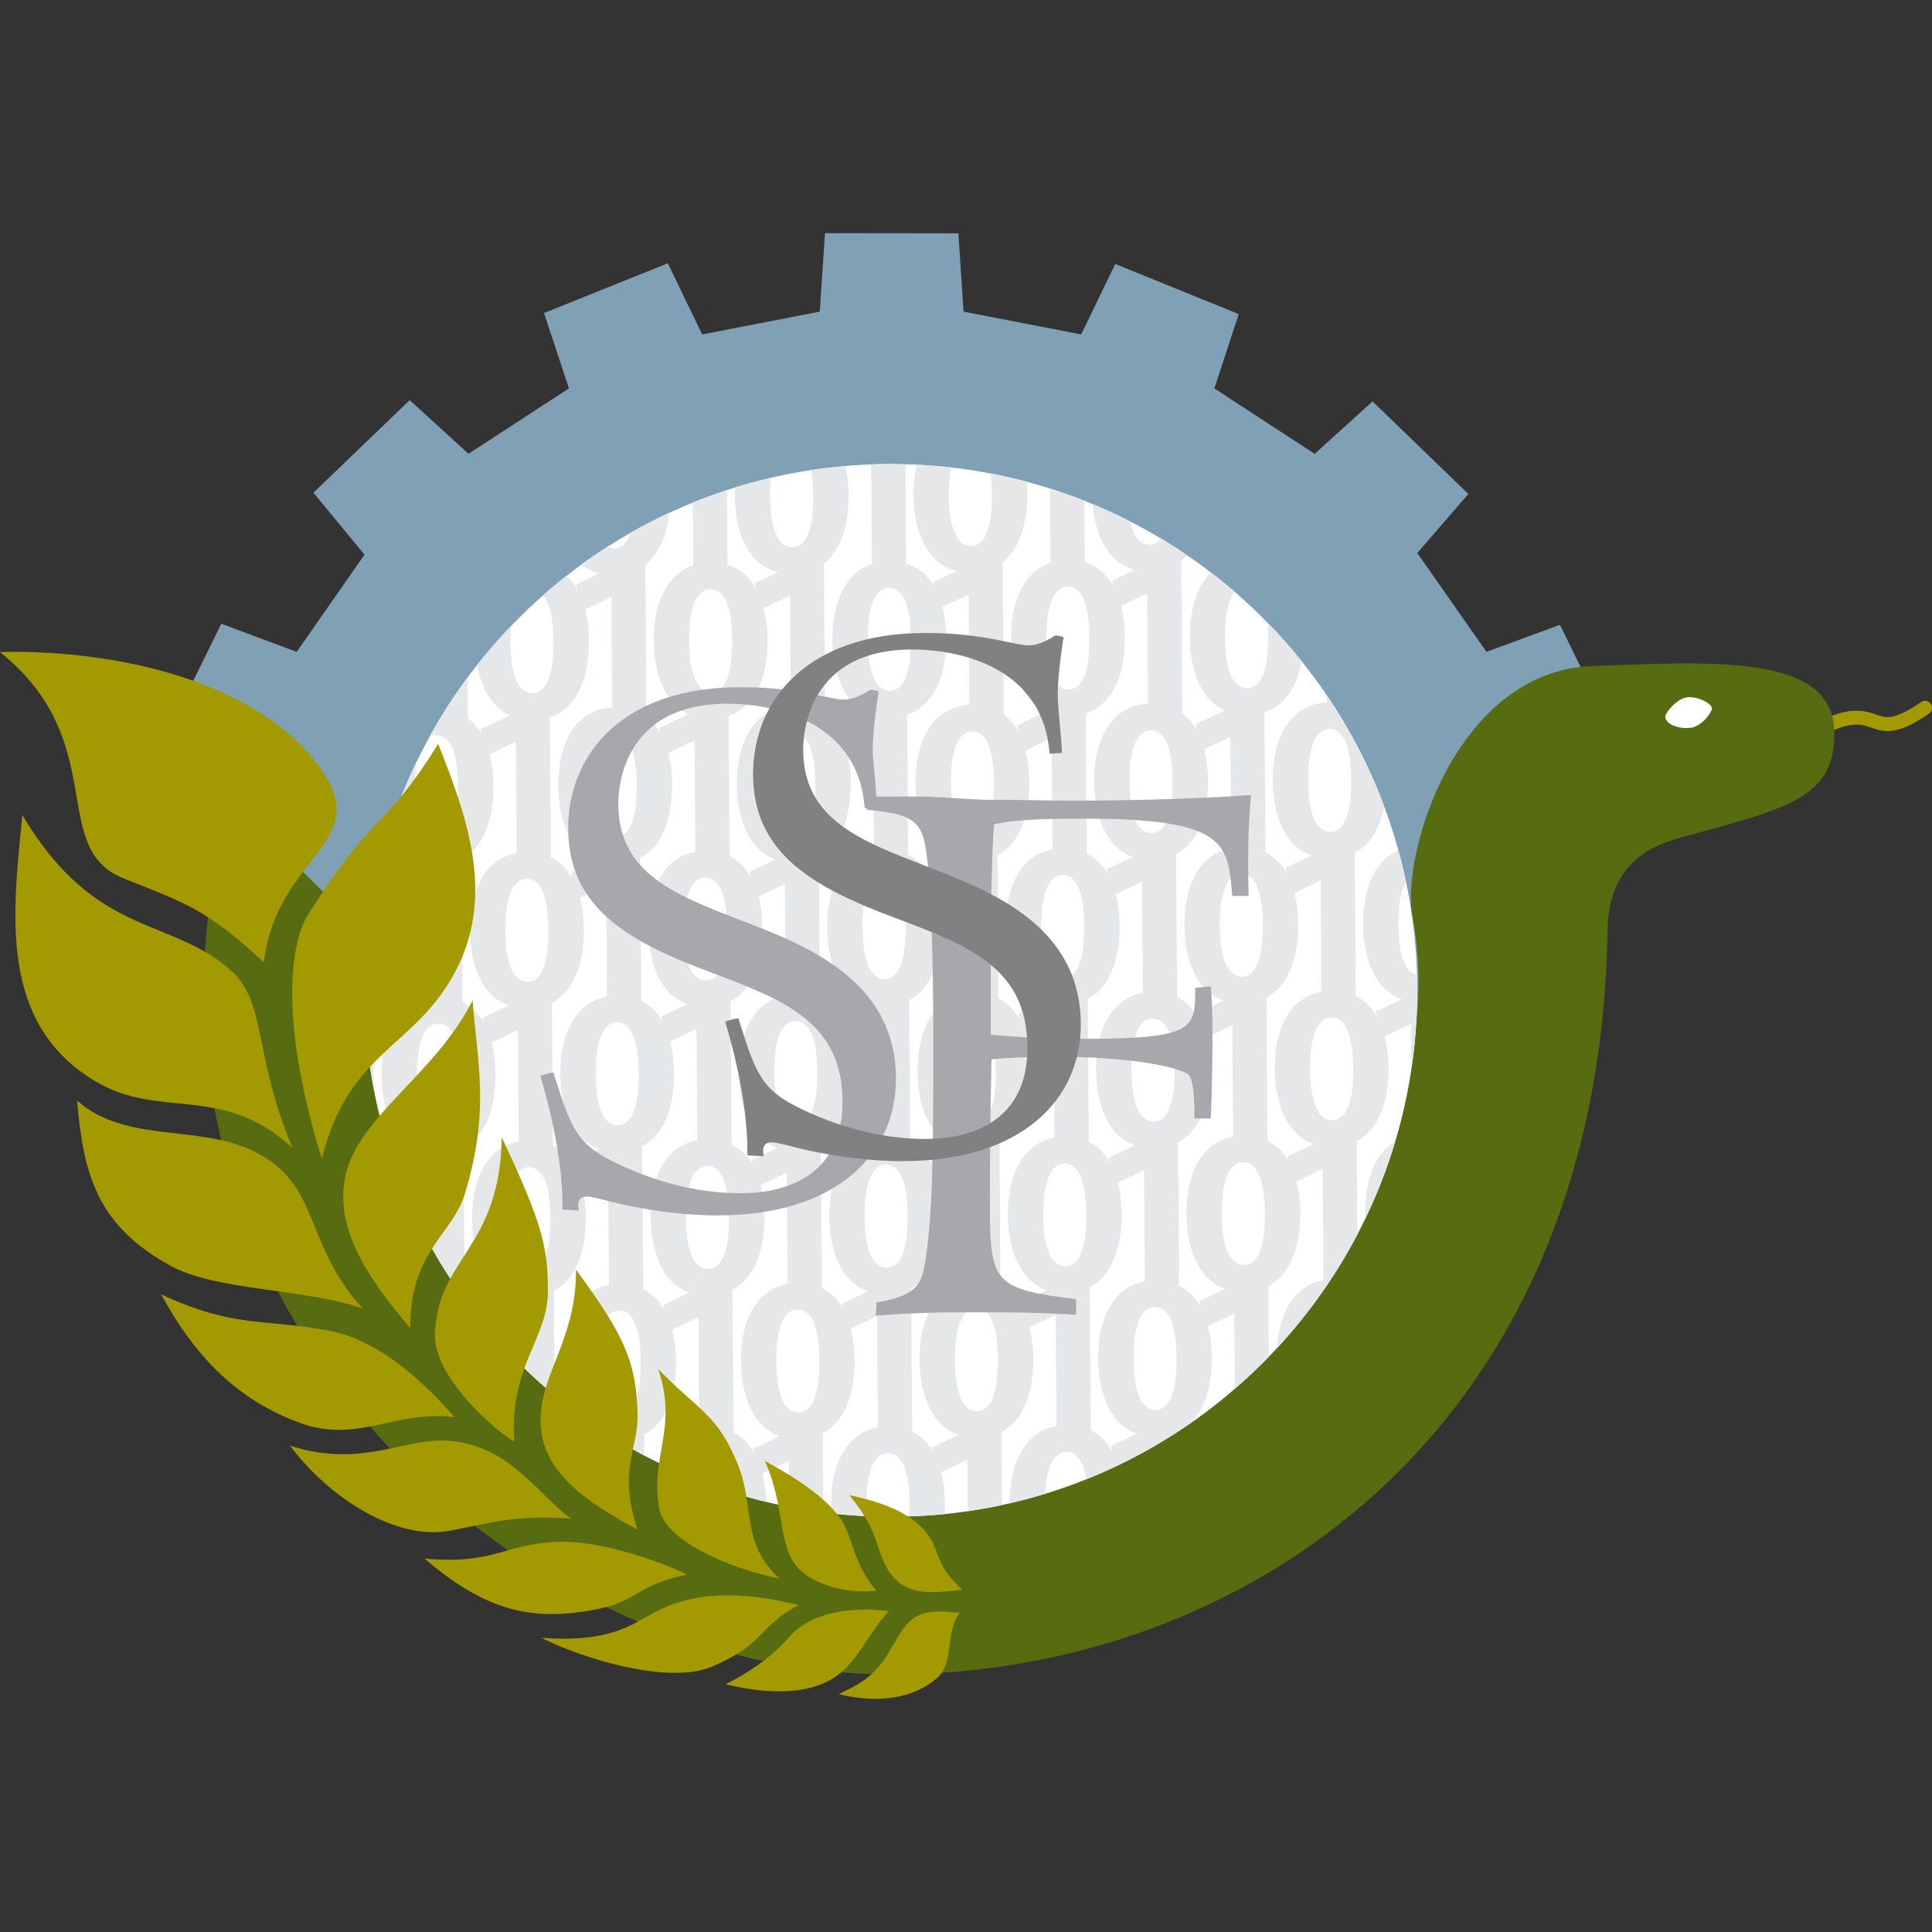
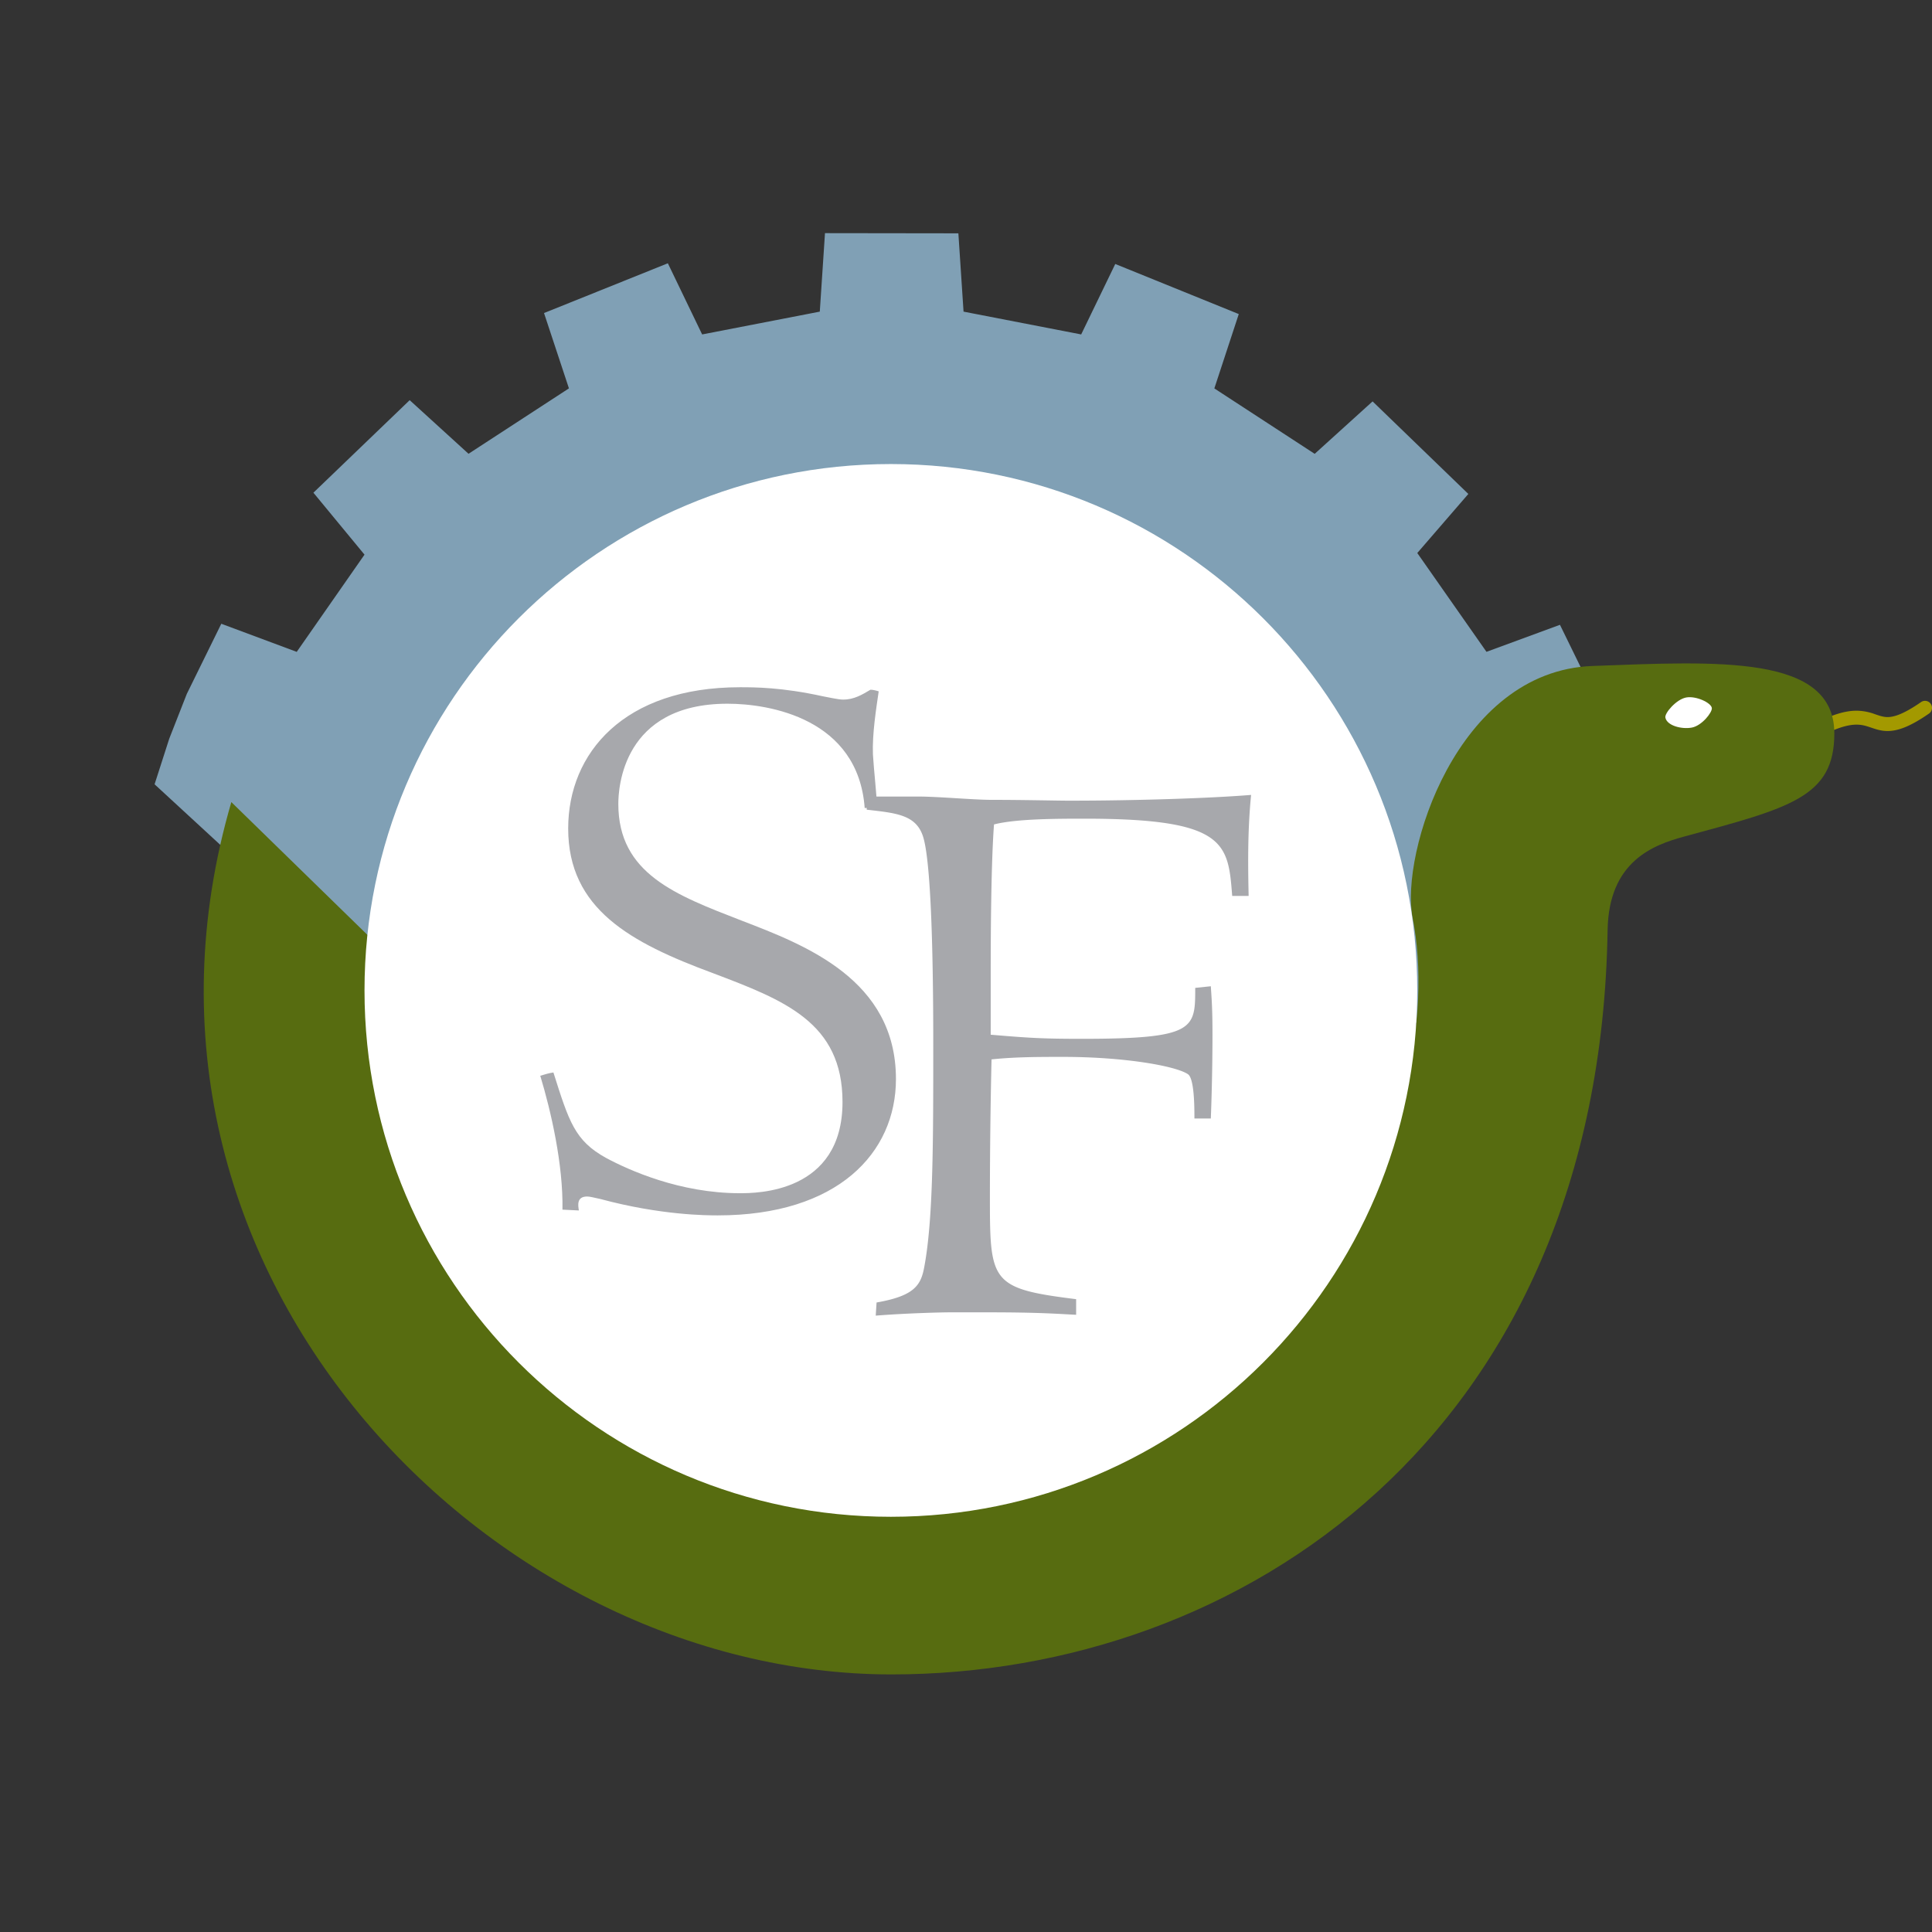
<svg xmlns="http://www.w3.org/2000/svg" width="96" height="96" viewBox="0 0 96 96">
  <rect x="0" y="0" width="96" height="96" fill="#333333" stroke="none" />
  <path fill="#FFF" d="M82.076 33.969h3.481v2.9h-3.481z" />
  <path fill="#80A0B5" d="M40.993 11.585l6.628.009.257 3.891 5.845 1.133 1.694-3.501 6.137 2.489L60.34 19.3l4.986 3.251 2.877-2.606 4.758 4.599-2.537 2.935 3.438 4.91 3.651-1.343 1.693 3.46.873 2.235.732 2.286s-7.217 13.547-13.247 12.058c-16.588-4.098-32.03-3.492-48.5-1.622L7.681 38.971l.73-2.27.871-2.221 1.714-3.486 3.748 1.397 3.368-4.831-2.539-3.078 4.784-4.598 2.924 2.664 4.989-3.25-1.238-3.743 6.153-2.473 1.704 3.536 5.846-1.133.258-3.9z" />
  <path fill="#A39900" d="M89.821 36.141c1.119-.623 1.853-.827 2.431-.827a2.71 2.71 0 0 1 .925.177c.24.081.41.14.616.14.305.001.781-.134 1.663-.745a.346.346 0 1 1 .395.571c-.928.642-1.534.865-2.058.867-.345 0-.612-.101-.84-.177-.231-.077-.425-.14-.701-.14-.406-.001-1.027.145-2.094.74a.347.347 0 0 1-.337-.606z" />
  <path fill="#576C10" d="M79.127 33.092c-6.763.25-9.553 9.359-8.938 12.493 1.969 10.04-5.807 26.661-26.174 26.004-12.595-.406-19.521-13.556-22.716-22.167l-9.804-9.567C4.7 63.14 24.331 83.201 44.299 83.201c17.318 0 35.178-11.842 35.582-36.981.055-3.42 2.263-4.234 3.807-4.652 5.262-1.427 7.459-1.957 7.459-5.125 0-3.929-5.779-3.582-12.02-3.351m4.945 3.06c-.491.096-1.241-.085-1.321-.497-.044-.217.536-.9 1.028-.996.491-.096 1.253.261 1.281.524.023.219-.495.873-.988.969" />
  <path fill="#FFF" d="M70.423 49.213c0 14.446-11.711 26.155-26.155 26.155-14.445 0-26.156-11.709-26.156-26.155 0-14.446 11.711-26.155 26.156-26.155 14.444 0 26.155 11.709 26.155 26.155" />
-   <path fill="#E6E7E8" d="M67.831 60.274l.01.279a26.044 26.044 0 0 0 1.489-3.838c-1.026.61-1.51 1.957-1.499 3.559m2.591-11.244c-.001-.195-.006-.39-.011-.583-.571-.13-.922-.956-.923-2.538-.007-.99.13-1.688.375-2.101a26.853 26.853 0 0 0-.377-1.554c-1.201.528-1.765 1.96-1.754 3.691.022 1.76.622 3.252 1.93 3.707l-1.299.611.061.267c-.256-.455-.606-.817-1.059-1.043l-.05-7.113c.773-.406 1.261-1.224 1.467-2.304a26.14 26.14 0 0 0-2.862-5.535l.003.37c-1.835.101-2.691 1.779-2.677 3.906.022 1.76.622 3.252 1.929 3.707l-1.298.611.061.267c-.257-.456-.606-.817-1.059-1.043l-.049-6.967c1.005-.335 1.615-1.261 1.839-2.543a25.82 25.82 0 0 0-1.687-1.903c.016.211.027.437.029.683.013 1.71-.351 2.568-1.033 2.573h-.011c-.671.005-1.092-.825-1.093-2.558-.007-1.111.165-1.854.47-2.239-.38-.327-.768-.643-1.167-.95-.723.7-1.068 1.869-1.059 3.223.021 1.672.565 3.101 1.739 3.629l-1.466.691.06.267a2.63 2.63 0 0 0-.721-.841h.021l-.053-7.511h-.049c.124-.092.237-.199.342-.315-.42-.287-.847-.563-1.284-.825a.717.717 0 0 1-.576.295h-.011c-.452.002-.791-.376-.965-1.154a26.134 26.134 0 0 0-1.859-.862c.129 1.625.796 2.94 2.116 3.266l-1.153.544.061.267c-.321-.57-.786-.992-1.419-1.184l-.021-3.059a25.469 25.469 0 0 0-1.703-.606l.026 3.687c-1.343.45-1.975 1.945-1.962 3.772.02 1.673.565 3.101 1.739 3.631l-1.467.69.061.269a2.655 2.655 0 0 0-.721-.841l.02-.001-.053-7.511-.049.001c.862-.645 1.284-1.888 1.273-3.453a7.331 7.331 0 0 0-.03-.58 26.02 26.02 0 0 0-1.792-.411c.04.3.062.641.065 1.026.013 1.71-.352 2.569-1.033 2.574h-.013c-.67.004-1.092-.825-1.092-2.559-.004-.53.034-.976.106-1.341a25.742 25.742 0 0 0-1.702-.137c-.11.464-.165.973-.161 1.513.022 1.854.686 3.413 2.141 3.773l-1.152.542.06.269c-.32-.57-.786-.992-1.418-1.184l-.035-4.934a33.98 33.98 0 0 0-.905-.011c-.266.002-.531.01-.795.019l.035 4.948c-1.343.45-1.974 1.945-1.962 3.773.02 1.672.565 3.101 1.739 3.629l-1.467.691.061.267a2.642 2.642 0 0 0-.721-.841h.02l-.052-7.511h-.048c.861-.645 1.283-1.888 1.272-3.453a6.502 6.502 0 0 0-.161-1.424c-.571.049-1.137.117-1.697.202.064.35.099.768.101 1.258.013 1.71-.351 2.567-1.033 2.572h-.011c-.671.005-1.092-.825-1.093-2.558a7.81 7.81 0 0 1 .04-.891c-.603.14-1.198.302-1.785.484a8.024 8.024 0 0 0-.011.442c.024 1.854.686 3.412 2.143 3.773l-1.153.542.061.267c-.321-.568-.787-.992-1.419-1.184l-.026-3.712c-.573.189-1.139.395-1.694.621l.021 3.113c-1.343.45-1.974 1.945-1.962 3.773.021 1.672.565 3.101 1.739 3.629l-1.466.691.06.267a2.63 2.63 0 0 0-.721-.841h.021l-.053-7.511h-.049c.701-.525 1.111-1.444 1.233-2.611-.658.306-1.302.64-1.93.998-.174.507-.45.765-.821.768h-.011a.734.734 0 0 1-.319-.072c-.437.28-.866.573-1.286.878.257.206.555.359.897.444l-1.153.543.061.267a2.719 2.719 0 0 0-.549-.692c-.396.311-.783.631-1.161.965.34.366.516 1.139.525 2.288.011 1.71-.352 2.568-1.034 2.573h-.011c-.671.005-1.092-.823-1.093-2.558-.001-.286.01-.546.03-.783a26.481 26.481 0 0 0-1.684 1.935c.206 1.169.736 2.108 1.638 2.514l-1.467.69.06.267a2.626 2.626 0 0 0-.721-.84l.021-.001-.014-2a25.987 25.987 0 0 0-1.895 2.959.683.683 0 0 1 .344-.091c.705-.005 1.069.871 1.081 2.535.013 1.709-.352 2.568-1.033 2.572h-.013c-.67.005-1.092-.825-1.092-2.558a6.83 6.83 0 0 1 .092-1.257 25.844 25.844 0 0 0-1.407 3.545c.316.693.803 1.216 1.487 1.454l-1.298.611.061.267a2.685 2.685 0 0 0-.681-.8 25.73 25.73 0 0 0-.526 2.764c.012.186.02.385.021.596.006.825-.076 1.449-.239 1.878a26.404 26.404 0 0 0 .445 6.007l-.03-4.27c1.069-.562 1.593-1.907 1.58-3.649a6.5 6.5 0 0 0-.187-1.548l1.282-.621h.022l.039 5.525c-1.589.289-2.333 1.882-2.319 3.863.022 1.762.622 3.253 1.929 3.707l-1.298.612.061.267-.042-.066c.144.406.297.807.461 1.203l-.035-.16 1.282-.621h.024l.024 3.475a26.198 26.198 0 0 0 3.225 4.585l-.067-.305 1.283-.621h.022l.016 2.258a26.204 26.204 0 0 0 1.71 1.552l-.037-5.188c1.071-.562 1.593-1.907 1.582-3.649a6.398 6.398 0 0 0-.189-1.548l1.283-.621h.022l.039 5.525c-1.589.289-2.333 1.882-2.319 3.864.01.856.159 1.645.457 2.286a26.161 26.161 0 0 0 3.62 2.324l-.008-1.047c1.071-.562 1.593-1.907 1.582-3.649a6.454 6.454 0 0 0-.189-1.548l1.283-.621h.022l.039 5.525c-.952.174-1.599.817-1.963 1.729.499.245 1.007.475 1.523.687.167-.755.495-1.134.935-1.137.602-.005.955.637 1.052 1.862.585.187 1.178.354 1.78.501a6.344 6.344 0 0 0-.184-1.411l1.282-.621h.024l.016 2.281c.56.11 1.127.2 1.7.274l-.027-3.934c1.069-.562 1.593-1.907 1.581-3.648a6.5 6.5 0 0 0-.187-1.548l1.282-.621.024-.001.037 5.526c-1.588.289-2.333 1.882-2.319 3.863.003.14.009.277.017.412.581.065 1.167.112 1.758.139a8.256 8.256 0 0 1-.019-.586c-.011-1.699.399-2.545 1.057-2.55.706-.005 1.069.871 1.082 2.535.001.217-.004.421-.015.611a26.12 26.12 0 0 0 1.757-.12c.01-.171.015-.346.014-.526a6.5 6.5 0 0 0-.187-1.548l1.282-.621h.022l.019 2.553a26.518 26.518 0 0 0 1.697-.305l-.025-3.626c1.069-.562 1.593-1.907 1.58-3.649a6.398 6.398 0 0 0-.189-1.548l1.283-.621h.024l.037 5.525c-1.579.287-2.324 1.864-2.319 3.831a26.093 26.093 0 0 0 1.767-.475c.062-1.381.452-2.074 1.047-2.078.514-.004.846.464.993 1.359a26.145 26.145 0 0 0 5.195-2.802c.703-.685 1.047-1.838 1.037-3.253a6.39 6.39 0 0 0-.189-1.547l1.283-.622h.022l.026 3.729a26.746 26.746 0 0 0 1.688-1.594l-.018-3.512c1.071-.563 1.593-1.908 1.582-3.649a6.498 6.498 0 0 0-.189-1.548l1.283-.621h.022l.039 5.525c-1.456.264-2.2 1.624-2.305 3.375a26.184 26.184 0 0 0 3.988-5.644l-.032-4.634c1.07-.562 1.593-1.908 1.581-3.649a6.5 6.5 0 0 0-.187-1.548l1.282-.621h.024l.015 2.26c.201-1.342.303-2.717.293-4.116m-48.594 6.943h-.013c-.67.004-1.092-.825-1.092-2.559-.012-1.699.399-2.545 1.057-2.55.705-.005 1.069.871 1.081 2.535.013 1.71-.351 2.569-1.033 2.574m1.108-13.29c1.071-.562 1.594-1.907 1.582-3.649a6.39 6.39 0 0 0-.189-1.547l1.283-.622h.022l.039 5.526c-1.589.287-2.333 1.88-2.319 3.863.021 1.76.622 3.252 1.929 3.707l-1.298.611.061.267c-.257-.455-.607-.817-1.061-1.043l-.049-7.113zm1.15 22.219l.06.267c-.256-.456-.606-.818-1.059-1.043l-.05-7.113c1.071-.562 1.594-1.907 1.582-3.649a6.398 6.398 0 0 0-.189-1.548l1.283-.621h.022l.039 5.525c-1.588.289-2.333 1.882-2.319 3.863.022 1.762.622 3.253 1.929 3.707l-1.298.612zm2.23-1.795h-.013c-.67.004-1.092-.825-1.092-2.559-.013-1.698.399-2.545 1.057-2.55.705-.005 1.069.872 1.081 2.535.011 1.711-.352 2.569-1.033 2.574m-.1-14.331h-.012c-.67.005-1.092-.825-1.092-2.558-.012-1.699.397-2.546 1.057-2.55.705-.005 1.07.871 1.081 2.535.012 1.711-.353 2.568-1.034 2.573m1.109-13.143c1.309-.435 1.952-1.872 1.938-3.797a6.493 6.493 0 0 0-.187-1.548l1.282-.621h.024l.037 5.486c-1.835.101-2.691 1.779-2.676 3.904.021 1.76.622 3.252 1.929 3.707l-1.298.611.06.269c-.256-.456-.606-.818-1.06-1.043l-.049-6.968zm1.149 22.073l.06.267c-.256-.455-.606-.817-1.059-1.043l-.05-7.113c1.071-.562 1.594-1.907 1.582-3.649a6.44 6.44 0 0 0-.189-1.547L30.1 44l.022-.001.039 5.526c-1.589.287-2.333 1.88-2.319 3.863.021 1.76.622 3.252 1.929 3.707l-1.297.611zm2.328 12.535h-.011c-.67.005-1.092-.825-1.092-2.559-.013-1.698.397-2.545 1.057-2.55.705-.004 1.07.872 1.081 2.536.011 1.711-.352 2.568-1.035 2.573m-.099-14.331h-.011c-.67.005-1.092-.825-1.092-2.558-.013-1.699.397-2.546 1.057-2.551.705-.004 1.068.872 1.081 2.536.01 1.711-.353 2.568-1.035 2.573m-.1-14.33h-.011c-.67.005-1.092-.823-1.092-2.558-.013-1.699.397-2.545 1.057-2.55.705-.005 1.07.871 1.081 2.535.01 1.711-.353 2.569-1.035 2.573m7.536-9.807a6.398 6.398 0 0 0-.189-1.548l1.283-.621h.022l.039 5.486c-1.835.101-2.691 1.779-2.677 3.906.022 1.76.622 3.251 1.929 3.706l-1.298.612.061.267c-.257-.456-.606-.817-1.059-1.043l-.049-6.967c1.309-.436 1.952-1.872 1.938-3.798m.508 25.259l-1.299.612.061.267c-.257-.456-.606-.818-1.059-1.043l-.05-7.113c1.069-.563 1.593-1.908 1.58-3.649a6.5 6.5 0 0 0-.187-1.548l1.282-.621h.024l.039 5.525c-1.589.289-2.334 1.882-2.32 3.863.022 1.761.623 3.253 1.929 3.707m-3.345-27.758c.705-.006 1.07.87 1.081 2.534.012 1.71-.352 2.569-1.033 2.574h-.012c-.67.004-1.092-.825-1.092-2.559-.013-1.698.397-2.545 1.056-2.549m-3.49 13.348c1.071-.563 1.593-1.908 1.582-3.649a6.498 6.498 0 0 0-.189-1.548l1.282-.621h.024l.039 5.525c-1.589.289-2.334 1.882-2.32 3.863.022 1.76.623 3.252 1.93 3.707l-1.298.612.06.266c-.256-.455-.606-.817-1.059-1.042l-.051-7.113zm1.149 22.218l.06.267c-.256-.456-.606-.817-1.06-1.043l-.05-7.113c1.071-.562 1.593-1.907 1.582-3.648a6.456 6.456 0 0 0-.189-1.549l1.282-.62.024-.001.039 5.526c-1.589.287-2.334 1.88-2.319 3.863.021 1.76.622 3.252 1.929 3.707l-1.298.611zm2.229-1.796h-.011c-.67.005-1.092-.825-1.093-2.558-.011-1.699.399-2.545 1.057-2.55.706-.005 1.069.871 1.082 2.535.011 1.711-.352 2.568-1.035 2.573m-.1-14.33l-.011.001c-.671.004-1.092-.825-1.093-2.559-.011-1.699.399-2.545 1.057-2.55.706-.005 1.07.871 1.082 2.535.011 1.711-.352 2.569-1.035 2.573m2.359 23.26l.06.269c-.256-.456-.606-.818-1.059-1.044l-.05-7.113c1.07-.562 1.593-1.907 1.581-3.648a6.443 6.443 0 0 0-.187-1.548l1.282-.621h.024l.039 5.525c-1.589.289-2.334 1.88-2.32 3.863.022 1.76.623 3.252 1.93 3.707l-1.3.61zm2.229-1.796h-.011c-.671.005-1.092-.825-1.093-2.558-.011-1.699.399-2.545 1.057-2.55.706-.005 1.07.871 1.082 2.535.011 1.711-.353 2.568-1.035 2.573m-.1-14.33h-.011c-.671.005-1.092-.823-1.093-2.558-.011-1.699.399-2.545 1.057-2.55.706-.005 1.069.871 1.081 2.535.012 1.711-.352 2.569-1.034 2.573m-.1-14.329h-.011c-.671.005-1.092-.825-1.093-2.559-.011-1.698.399-2.545 1.057-2.55.705-.004 1.07.872 1.081 2.536.012 1.709-.352 2.568-1.034 2.573m7.537-9.808a6.44 6.44 0 0 0-.189-1.547l1.283-.621h.022l.039 5.486c-1.835.1-2.692 1.779-2.677 3.904.022 1.76.622 3.252 1.929 3.707l-1.298.611.061.267c-.257-.455-.607-.817-1.061-1.042l-.049-6.968c1.311-.434 1.953-1.871 1.94-3.797m.507 25.26l-1.298.611.061.267c-.257-.456-.606-.817-1.061-1.043l-.049-7.113c1.069-.562 1.593-1.907 1.58-3.649a6.5 6.5 0 0 0-.187-1.548l1.282-.621h.022l.039 5.525c-1.588.289-2.333 1.882-2.319 3.864.022 1.761.623 3.252 1.93 3.707m-3.345-27.759c.705-.005 1.07.871 1.081 2.535.011 1.71-.352 2.568-1.033 2.573h-.012c-.67.005-1.092-.825-1.092-2.558-.013-1.699.398-2.545 1.056-2.55m-3.489 13.347c1.07-.562 1.593-1.907 1.581-3.649a6.5 6.5 0 0 0-.187-1.548l1.282-.621h.024l.037 5.526c-1.588.287-2.333 1.88-2.319 3.863.022 1.76.622 3.252 1.929 3.707l-1.298.611.061.267c-.257-.456-.606-.817-1.061-1.043l-.049-7.113zm1.148 22.218l.061.269c-.257-.456-.606-.818-1.06-1.043l-.05-7.113c1.069-.562 1.593-1.908 1.58-3.649a6.5 6.5 0 0 0-.187-1.548l1.282-.621h.024l.039 5.525c-1.589.289-2.334 1.882-2.32 3.863.022 1.762.622 3.252 1.93 3.707l-1.299.61zm2.23-1.795h-.011c-.671.005-1.092-.823-1.093-2.558-.011-1.699.399-2.545 1.057-2.55.705-.005 1.069.871 1.081 2.535.012 1.711-.352 2.569-1.034 2.573m-.1-14.329h-.011c-.671.004-1.093-.825-1.093-2.558-.011-1.699.399-2.546 1.057-2.551.705-.004 1.07.872 1.081 2.536.012 1.711-.352 2.568-1.034 2.573m2.358 23.26l.061.267c-.257-.456-.607-.817-1.059-1.043l-.05-7.113c1.07-.562 1.593-1.908 1.581-3.649a6.5 6.5 0 0 0-.187-1.548l1.282-.621h.024l.037 5.525c-1.588.289-2.333 1.882-2.319 3.864.022 1.76.622 3.251 1.93 3.706l-1.3.612zm2.23-1.796h-.011c-.671.004-1.092-.825-1.093-2.559-.011-1.698.399-2.545 1.057-2.55.705-.005 1.07.872 1.081 2.535.012 1.711-.352 2.569-1.034 2.574m-.1-14.33h-.011c-.671.004-1.093-.825-1.093-2.559-.013-1.698.399-2.545 1.057-2.55.705-.004 1.069.872 1.081 2.536.012 1.711-.352 2.568-1.034 2.573m-.1-14.331h-.013c-.67.005-1.092-.825-1.092-2.558-.013-1.699.399-2.545 1.057-2.55.705-.005 1.07.871 1.081 2.535.013 1.711-.352 2.568-1.033 2.573m10.084.98c1.071-.562 1.593-1.908 1.582-3.649a6.398 6.398 0 0 0-.189-1.548l1.282-.621h.024l.039 5.525c-1.589.289-2.334 1.882-2.319 3.864.021 1.759.622 3.251 1.929 3.706l-1.298.612.06.266c-.256-.455-.606-.817-1.059-1.042l-.051-7.113zM55.889 31.65a6.399 6.399 0 0 0-.187-1.548l1.282-.621h.024l.037 5.486c-1.835.101-2.691 1.779-2.676 3.904.021 1.76.622 3.252 1.929 3.707L55 43.19l.061.267c-.257-.456-.607-.817-1.061-1.043l-.049-6.968c1.31-.434 1.952-1.871 1.938-3.796m.509 25.259l-1.298.611.06.267c-.256-.455-.606-.817-1.059-1.043l-.05-7.113c1.071-.562 1.593-1.907 1.582-3.649a6.39 6.39 0 0 0-.189-1.547l1.283-.621.022-.001.039 5.526c-1.589.289-2.333 1.88-2.319 3.863.021 1.76.622 3.252 1.929 3.707M53.052 29.15c.706-.005 1.07.871 1.081 2.535.012 1.71-.351 2.569-1.033 2.574h-.011c-.671.004-1.092-.825-1.093-2.559-.013-1.7.397-2.545 1.056-2.55m-3.489 13.347c1.069-.562 1.593-1.907 1.58-3.649a6.39 6.39 0 0 0-.189-1.547l1.283-.621h.022l.039 5.525c-1.589.289-2.333 1.88-2.319 3.863.021 1.76.622 3.252 1.929 3.707l-1.298.611.06.267c-.256-.455-.606-.817-1.059-1.043l-.048-7.113zm1.149 22.219l.061.267c-.257-.456-.607-.817-1.061-1.043l-.049-7.113c1.07-.562 1.593-1.907 1.581-3.649a6.506 6.506 0 0 0-.187-1.548l1.282-.621h.022l.039 5.526c-1.589.287-2.333 1.88-2.319 3.863.022 1.76.622 3.252 1.929 3.707l-1.298.611zm2.23-1.795h-.011c-.671.005-1.093-.825-1.093-2.559-.013-1.698.399-2.545 1.057-2.549.705-.005 1.07.871 1.081 2.534.011 1.71-.352 2.569-1.034 2.574m-.1-14.331h-.012c-.67.005-1.092-.825-1.092-2.558-.012-1.699.399-2.545 1.057-2.55.705-.005 1.069.871 1.081 2.535.012 1.711-.353 2.568-1.034 2.573m2.417 23.527c-.256-.455-.606-.817-1.059-1.043l-.049-7.113c1.069-.562 1.593-1.907 1.581-3.649a6.39 6.39 0 0 0-.189-1.547l1.283-.621.022-.001.039 5.526c-1.589.287-2.333 1.88-2.319 3.863.022 1.76.622 3.252 1.929 3.707l-1.298.611.06.267zm2.171-2.062h-.012c-.67.005-1.092-.825-1.092-2.558-.012-1.699.397-2.546 1.057-2.55.705-.005 1.07.871 1.081 2.535.01 1.711-.353 2.568-1.034 2.573m-.1-14.331h-.013c-.67.005-1.092-.825-1.092-2.558-.013-1.699.397-2.545 1.057-2.55.705-.005 1.069.871 1.081 2.535.012 1.711-.352 2.569-1.033 2.573m-.1-14.329h-.012c-.67.004-1.092-.825-1.092-2.559-.012-1.699.397-2.545 1.056-2.55.706-.005 1.07.871 1.082 2.535.01 1.711-.353 2.569-1.034 2.574m2.357 23.26l.06.266c-.256-.456-.606-.817-1.059-1.043l-.05-7.112c1.071-.563 1.593-1.908 1.582-3.649a6.448 6.448 0 0 0-.189-1.548l1.283-.621h.022l.039 5.525c-1.589.289-2.333 1.88-2.319 3.863.021 1.76.622 3.252 1.929 3.707l-1.298.612zm2.229-1.797h-.011c-.67.005-1.092-.825-1.093-2.558-.011-1.699.399-2.545 1.057-2.55.706-.005 1.069.871 1.082 2.535.011 1.711-.353 2.569-1.035 2.573m-.1-14.329h-.011c-.671.004-1.092-.825-1.093-2.559-.011-1.699.399-2.545 1.057-2.55.706-.005 1.07.871 1.081 2.535.012 1.711-.352 2.569-1.034 2.574m2.259 8.929l.06.267c-.256-.456-.606-.818-1.06-1.043l-.05-7.113c1.069-.562 1.593-1.907 1.58-3.649a6.399 6.399 0 0 0-.187-1.548l1.282-.621h.024l.039 5.525c-1.589.289-2.334 1.882-2.32 3.863.022 1.762.623 3.252 1.93 3.707l-1.298.612zm2.229-1.795h-.011c-.671.005-1.092-.825-1.093-2.559-.011-1.698.399-2.545 1.057-2.55.706-.005 1.069.871 1.082 2.535.011 1.711-.353 2.569-1.035 2.574m-.1-14.331h-.011c-.671.005-1.092-.825-1.093-2.558-.011-1.699.399-2.546 1.057-2.55.706-.005 1.07.871 1.082 2.535.011 1.711-.353 2.568-1.035 2.573" />
-   <path fill="#A39900" d="M14.531 57.034c-3.501-3.222-6.569-1.381-9.788-3.302C-.092 50.843.63 45.391 1.111 40.501c3.679 6.193 7.463 5.014 10.461 7.814 1.64 1.53 1.058 4.209 2.959 8.719m1.462.538c1.193-4.788 3.942-5.419 5.915-8.146 2.969-4.108 1.499-8.35-.136-12.459-2.766 4.43-3.039 3.096-6.429 8.421-1.085 1.701-1.315 5.886.65 12.184" />
-   <path fill="#A39900" d="M13.114 47.823c.62-5.424 5.718-5.933 2.612-9.913C12.26 33.471 4.913 32.268 0 32.399c5.554 4.467 2.336 9.738 6.151 11.253 3.192 1.269 4.155 1.567 6.963 4.171m4.919 17.208c-2.706-.995-7.23-.875-9.509-2.109-3.708-2.008-4.379-4.57-4.695-8.236 2.426 2.149 6.046 1.162 8.797 2.529 3.358 1.668 2.414 4.552 5.407 7.816m4.561 5.389c-2.97-.376-4.843 1.352-7.741.266-2.987-1.119-5.096-3.148-6.847-6.372 3.581 1.672 5.035 1.202 8.276 1.792 2.188.397 4.257 1.989 6.312 4.314m5.784 5.036c-2.745-.159-3.547.115-5.968.597-2.699.536-6.058-1.618-7.997-4.218 3.589 1.161 5.707-.446 7.957-.239 3.023.279 4.376 2.706 6.008 3.86m5.769 2.785c-2.706.557-2.315 1.341-4.745 1.772-3.064.545-5.32-.008-8.305-2.568 3.501.319 3.978-.756 6.684-.836 2.109-.061 5.075.993 6.366 1.632m5.531 1.512c-2.045 1.103-1.637 1.933-4.312 3.067-2.105.892-6.339-.366-8.461-1.436 3.343.239 4.377-.597 5.632-1.269 2.345-1.256 5.007-.877 7.141-.362M20.38 65.986c-2.264-2.644-3.739-5.053-3.222-7.52.631-3.01 4.423-5.01 6.326-8.753.224 3.081.886 5.457-.394 9.634-.611 1.993-2.71 2.827-2.71 6.639m5.173 5.65c-1.203-.725-3.977-3.296-3.939-5.291.072-3.832 3.242-4.26 3.315-9.838 2.033 4.32 2.286 5.447 2.296 7.609.009 2.454-1.922 3.689-1.672 7.52m6.127 4.377c-1.438-.813-4.418-2.319-4.775-4.814-.382-2.674 1.753-4.365 1.715-8.11 2.461 3.326 3.001 4.669 3.06 7.194.04 1.714-.987 2.749 0 5.73m7.043 2.427c-2.375-.49-5.671-1.828-5.968-3.501-.466-2.626.955-3.939-.05-6.917 1.98 2.065 2.976 2.241 3.996 4.843.791 2.022.111 3.785 2.022 5.575m5.451 1.613c-.912.96-1.411 2.2-2.353 3.026-1.386 1.209-3.684 1.117-5.765.612 1.714-.881 2.533-1.64 3.207-2.401.859-.968 2.564-1.515 4.911-1.237m-.624-1.008c-1.78.187-3.395-.486-3.992-1.242-.9-1.141-.557-2.984-1.552-5.212 1.884 1.024 3.112 1.943 3.762 2.876.636.915.581 2.185 1.782 3.578m4.13 1.105c-.716.915-.257 2.476-1.104 3.217-1.244 1.088-3.029 1.269-4.899.816.843-.432 1.742-.742 2.594-2.256.864-1.538 1.228-2.067 3.409-1.777m.144-1.153c-1.6.169-3.026.385-3.842-1.248-.556-1.112-.336-1.682-1.777-3.458 2.256.481 3.355 1.179 3.938 2.018.573.821.337 1.487 1.681 2.688" />
  <path fill="#A7A8AC" d="M61.227 44.517c-.204-2.611-.286-3.837-7.305-3.837-1.347 0-3.428 0-4.53.286-.164 2.163-.164 6.367-.164 7.306v3.142c1.918.162 2.571.204 4.53.204 5.632 0 5.632-.49 5.632-2.531l.775-.081c.041.653.082 1.062.082 2.409 0 .325 0 2.08-.082 4.162h-.815c0-.531 0-1.999-.327-2.204-.612-.407-3.142-.857-6.203-.857-1.183 0-2.368 0-3.551.124a304.457 304.457 0 0 0-.081 6.733c0 4.325 0 4.653 4.284 5.182v.776c-.856-.041-1.795-.122-4.325-.122h-1.959c-.367 0-2.123.041-3.673.164l.041-.653c1.877-.326 2.203-.857 2.368-1.754.449-2.368.449-6.244.449-10.897 0-1.959 0-9.142-.531-10.57-.367-1.021-1.347-1.102-2.775-1.266v-.653h2.571c.98 0 2.734.164 3.632.164 1.592 0 3.265.041 3.837.041 3.387 0 7.059-.122 9.059-.286-.162 1.673-.162 3.183-.122 5.02h-.817z" />
  <path fill="#A7A8AC" d="M42.966 40.151c-.326-4.449-4.734-5.184-6.815-5.184-5.224 0-5.427 4.204-5.427 4.98 0 3.468 2.856 4.529 6.121 5.795 3.183 1.224 7.674 2.939 7.674 7.876 0 3.673-2.899 6.774-8.857 6.774-.49 0-2.816 0-5.836-.816-.367-.081-.531-.122-.652-.122-.532 0-.45.449-.41.693l-.816-.04c.041-2.244-.571-4.898-1.102-6.652.286-.082.369-.122.653-.164.776 2.448 1.061 3.387 2.612 4.244 1.142.612 3.672 1.755 6.652 1.755.816 0 5.101 0 5.101-4.532 0-3.958-2.897-5.06-6.448-6.406-4.082-1.511-7.183-3.183-7.183-7.183 0-3.756 2.775-7.02 8.53-7.02.735 0 2.082 0 4.122.449.816.164.898.164 1.021.164.53 0 .938-.245 1.347-.49.122 0 .285.041.409.081-.124.857-.327 2.123-.286 3.143.04.693.204 2.204.204 2.611l-.614.044z" />
-   <path fill="#808183" d="M52.154 37.454c-.326-4.448-4.734-5.182-6.815-5.182-5.224 0-5.429 4.203-5.429 4.979 0 3.468 2.857 4.529 6.122 5.795 3.183 1.224 7.673 2.939 7.673 7.876 0 3.674-2.897 6.775-8.856 6.775-.49 0-2.816 0-5.837-.816-.367-.082-.53-.122-.653-.122-.53 0-.447.447-.406.693l-.817-.041c.04-2.244-.572-4.898-1.102-6.652.285-.082.367-.122.653-.164.775 2.449 1.061 3.387 2.611 4.244 1.143.613 3.673 1.754 6.653 1.754.815 0 5.101 0 5.101-4.529 0-3.958-2.897-5.06-6.448-6.407-4.082-1.511-7.183-3.183-7.183-7.183 0-3.756 2.775-7.02 8.53-7.02.735 0 2.082 0 4.122.449.816.164.898.164 1.02.164.531 0 .94-.245 1.347-.49.124 0 .286.041.409.081-.122.857-.326 2.123-.285 3.143.04.693.204 2.204.204 2.611l-.614.042z" />
</svg>